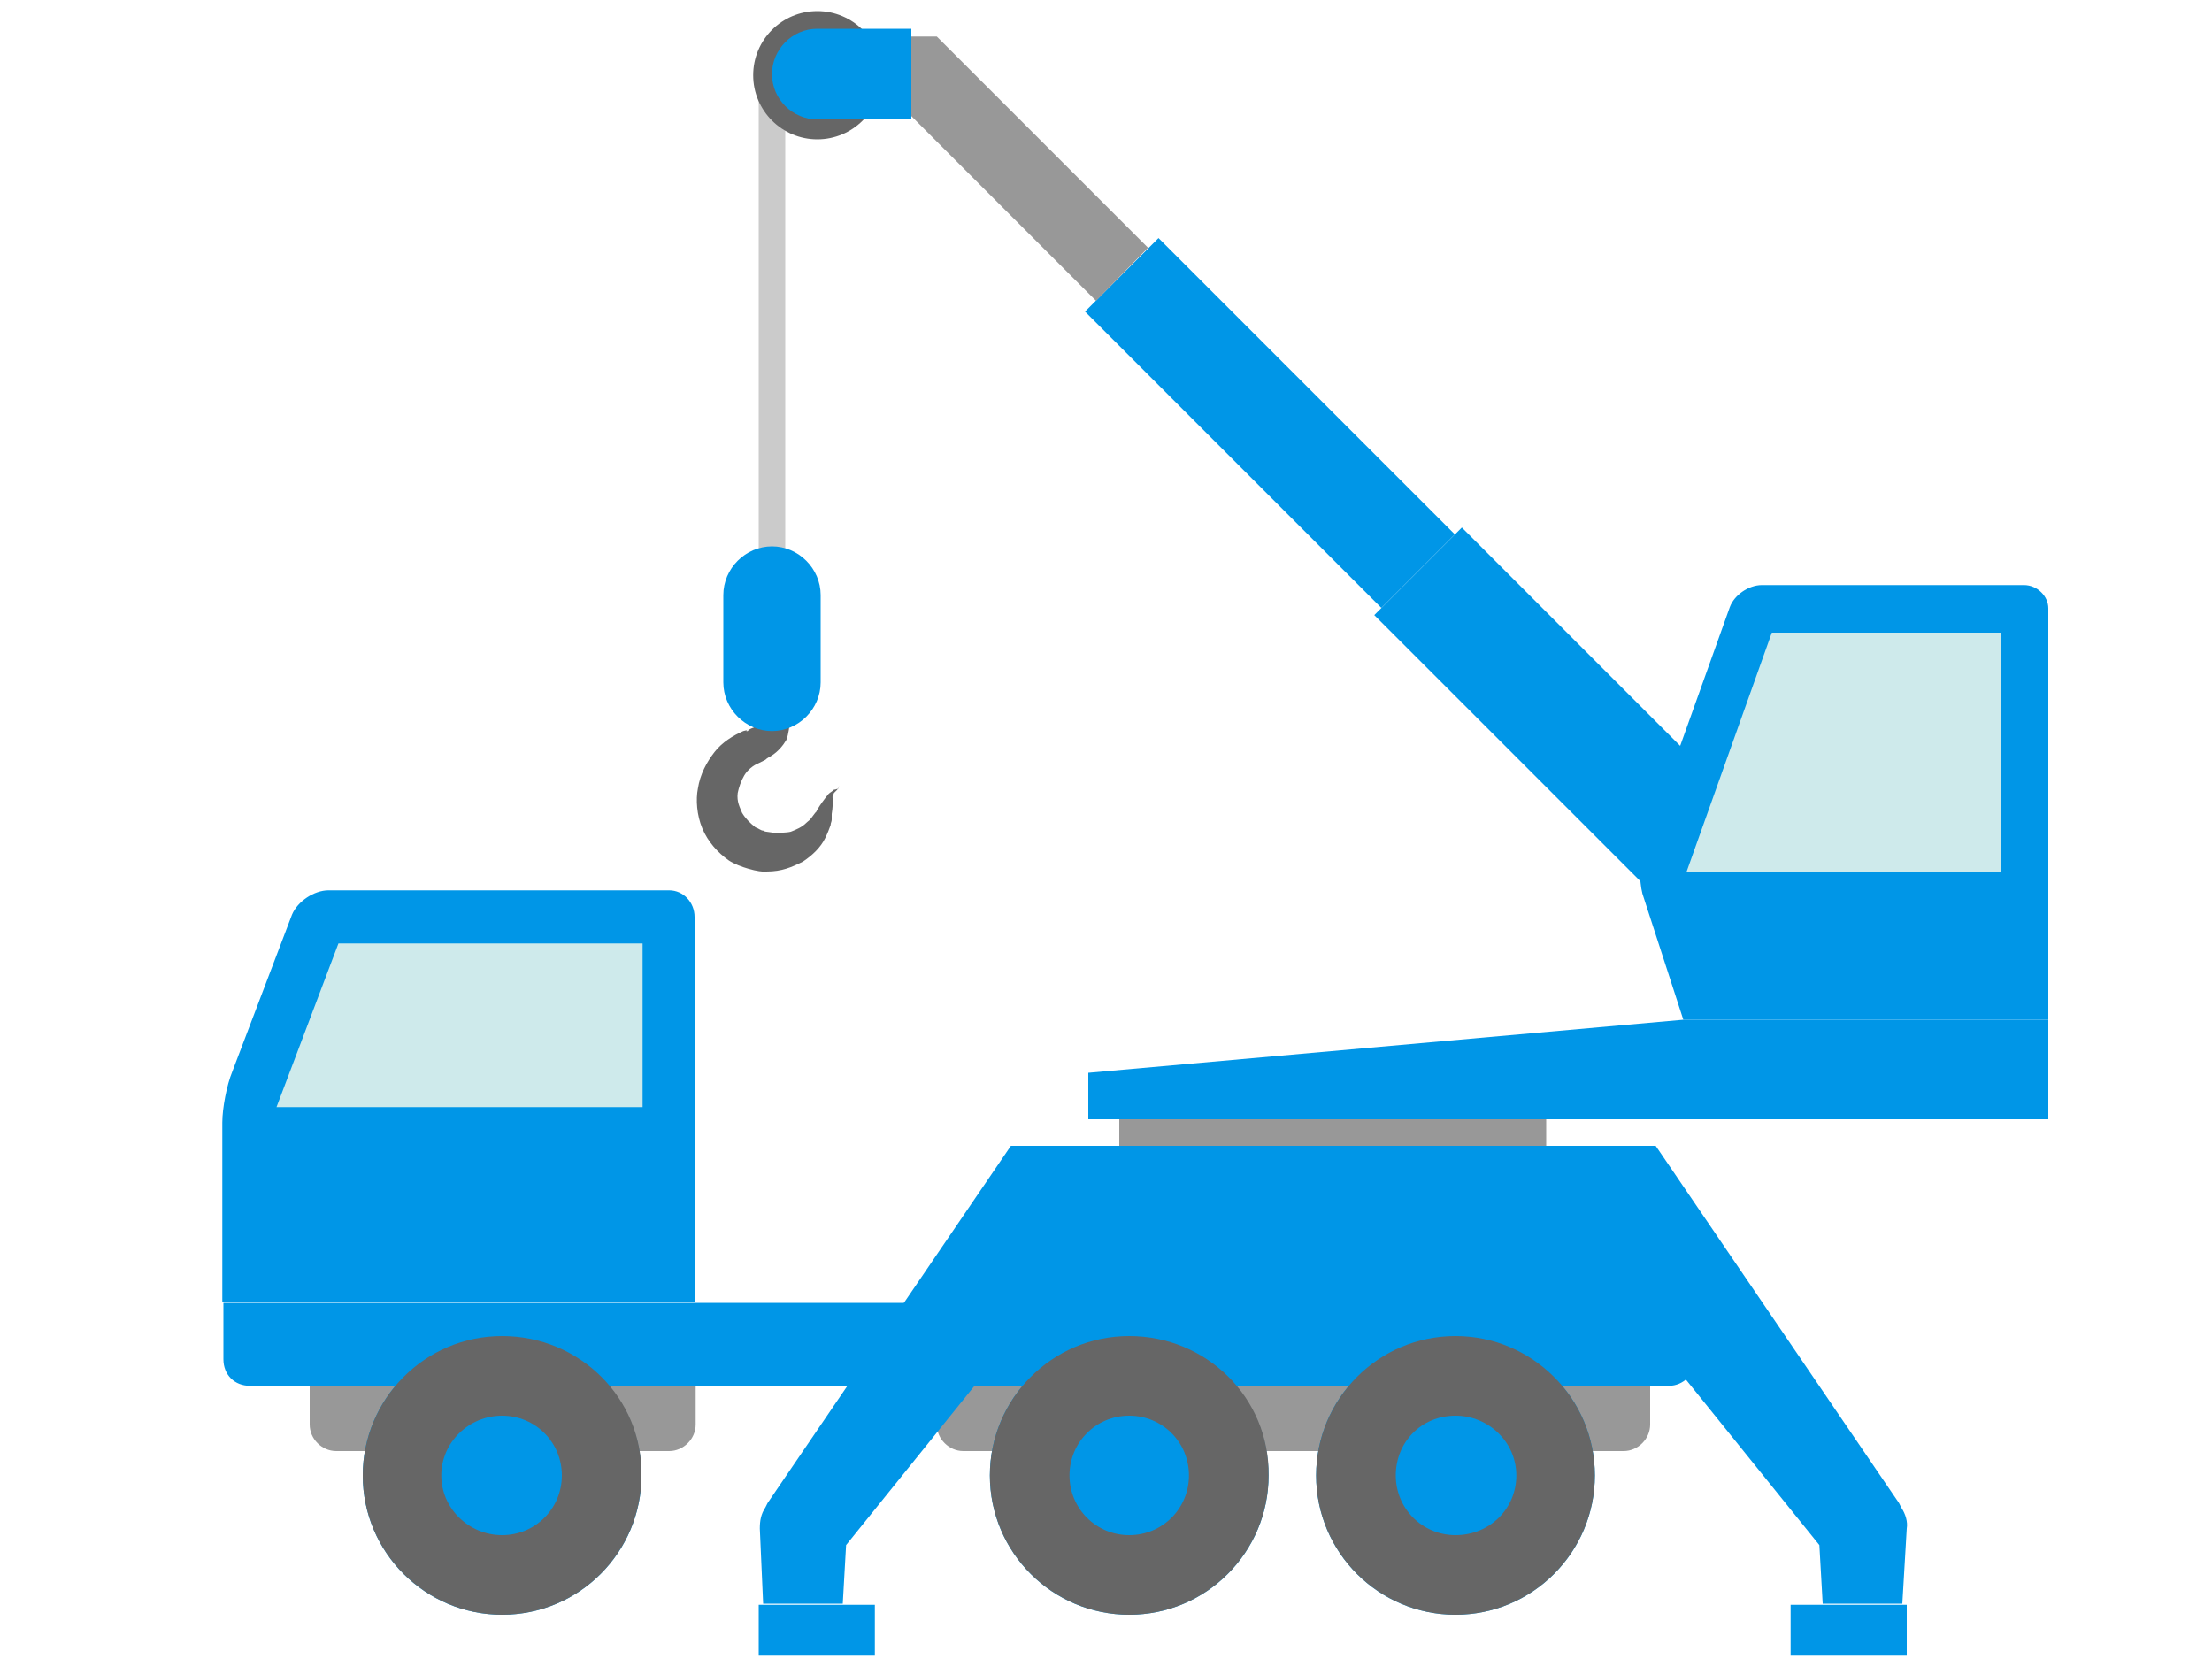
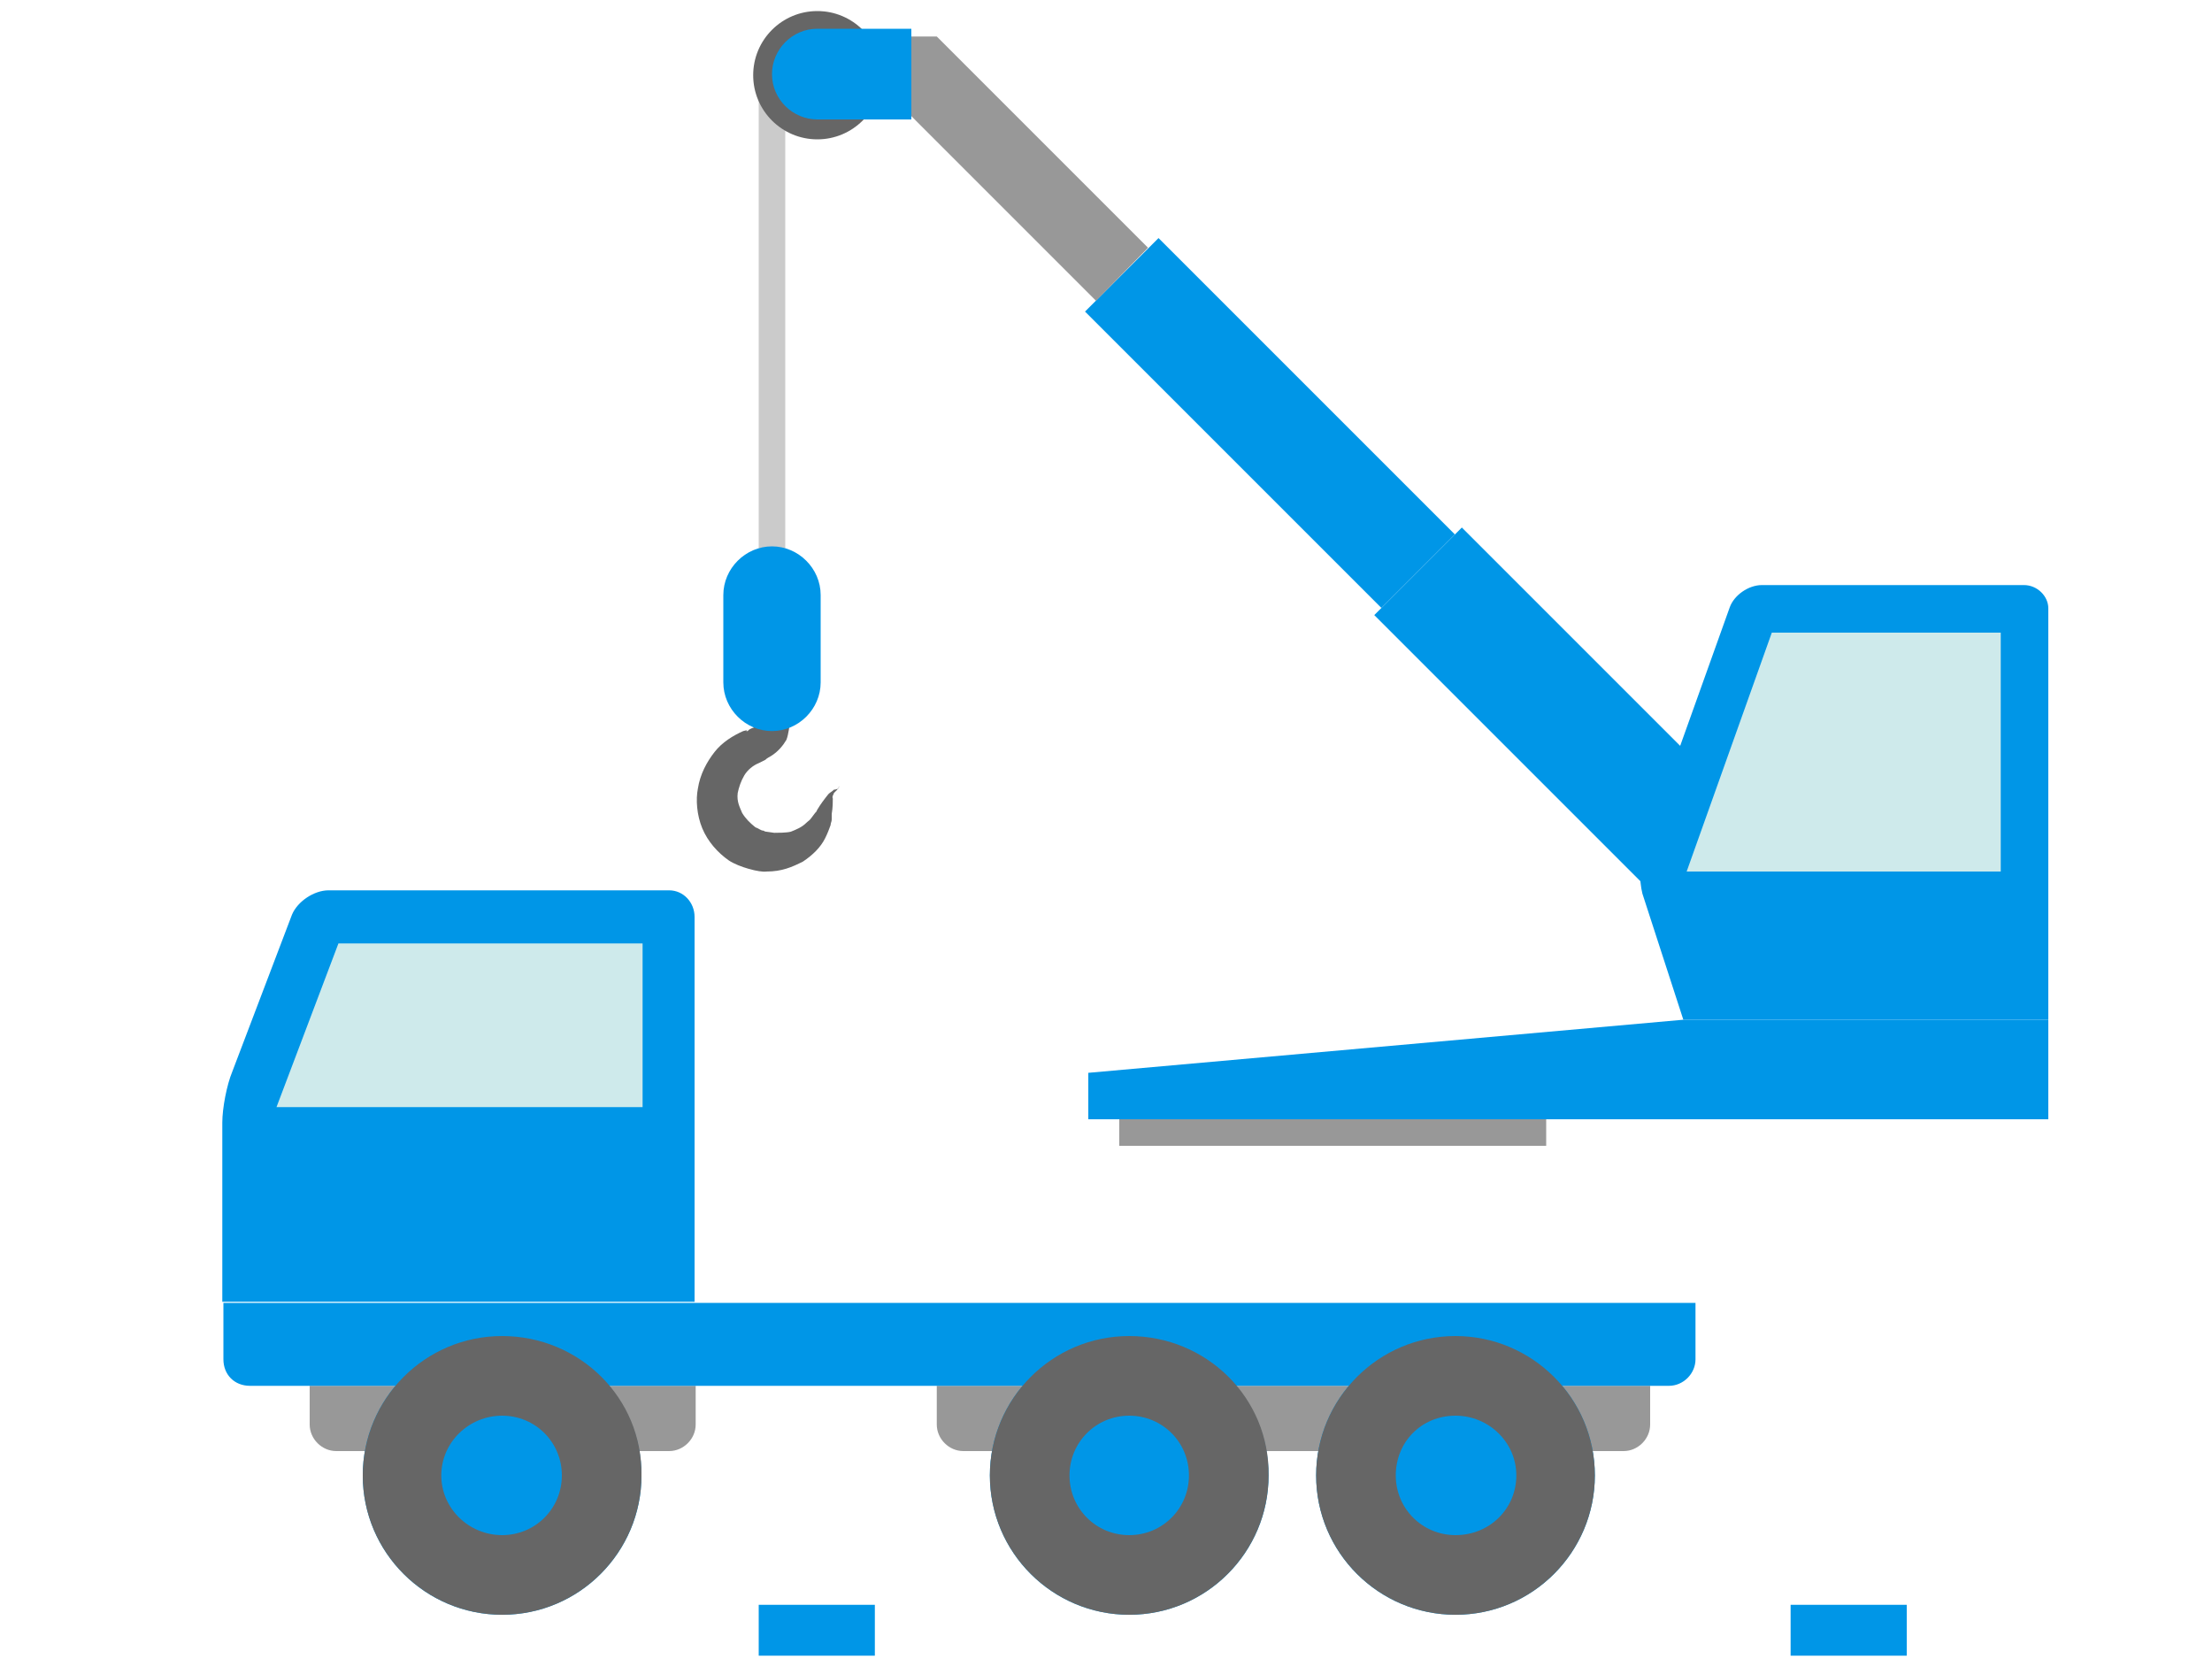
<svg xmlns="http://www.w3.org/2000/svg" id="Layer_1" x="0px" y="0px" viewBox="0 0 200 150" style="enable-background:new 0 0 200 150;" xml:space="preserve">
  <style type="text/css">
	.st0{fill:#0096E7;}
	.st1{fill:#CBCBCB;}
	.st2{fill:#666666;}
	.st3{fill:#989898;}
	.st4{fill:#CEEAEB;}
</style>
  <g>
    <g>
      <rect x="138.6" y="45" transform="matrix(0.707 -0.707 0.707 0.707 -5.549 121.79)" class="st0" width="11.2" height="45.3" />
      <rect x="110.1" y="19.3" transform="matrix(0.707 -0.707 0.707 0.707 6.617 92.367)" class="st0" width="9.4" height="37.9" />
    </g>
    <g>
      <rect x="68.6" y="6.8" class="st1" width="2.4" height="50.9" />
      <path class="st2" d="M75.9,71.1c0,0-0.1,0.1-0.2,0.3c-0.1,0.1-0.2,0.2-0.3,0.3c0,0.1-0.2,0.3-0.1,0.5c0,0.3,0,0.8-0.1,1.4l0,0.2    c0,0.1,0,0,0,0.2l0,0.1c0,0.2-0.1,0.3-0.1,0.5c-0.1,0.3-0.3,0.8-0.5,1.2c-0.4,0.8-1.1,1.5-2,2.1c-1,0.5-1.9,0.9-3.3,0.9    c-0.6,0.1-2.5-0.4-3.4-1c-1-0.7-1.9-1.7-2.4-2.9c-0.5-1.2-0.6-2.6-0.4-3.6c0.2-1.3,0.8-2.4,1.5-3.3c0.7-0.9,1.7-1.5,2.6-1.9    l0.4-0.1c0.1-0.1-0.2,0.1-0.1,0.1l0,0l0,0l0,0l0.1,0l0.1-0.1c0.1-0.1,0.4-0.2,0.4-0.2c0.1,0,0.1-0.1,0.2-0.2c0,0,0-0.1,0-0.1    c0,0,0,0,0,0l0-0.2c0-0.3,0-0.6,0-0.9c0-0.6-0.1-1.1-0.1-1.5c-0.1-0.8-0.1-1.3-0.1-1.3h3.5c0,0-0.1,0.5-0.1,1.3    c0,0.4-0.1,0.9-0.1,1.5c0,0.3,0,0.6,0,0.9c0,0.2-0.1,1.1-0.3,1.6c-0.3,0.5-0.7,1-1.3,1.4c-0.3,0.2-0.4,0.2-0.6,0.4l-0.6,0.3    c-0.5,0.2-1,0.6-1.3,1.1c-0.3,0.5-0.5,1.1-0.6,1.6c-0.1,0.8,0.2,1.3,0.4,1.8c0.3,0.5,0.7,0.9,1.2,1.3c0.3,0.1,0.5,0.3,0.7,0.3    c0.1,0,0.1,0.1,0.3,0.1l0.7,0.1c0.3,0,1.1,0,1.5-0.1c0.5-0.2,1-0.4,1.4-0.8c0.2-0.2,0.3-0.2,0.5-0.5l0.3-0.4l0.1-0.1    c0,0.1,0,0,0,0l0.1-0.2c0.3-0.5,0.6-0.9,1-1.4c0.2-0.2,0.3-0.2,0.5-0.4c0.2,0,0.3-0.1,0.4-0.1C75.8,71.1,75.9,71.1,75.9,71.1z" />
      <path class="st0" d="M65.4,61.7c0,2.4,2,4.4,4.4,4.4l0,0c2.4,0,4.4-2,4.4-4.4v-7.9c0-2.4-2-4.4-4.4-4.4l0,0c-2.4,0-4.4,2-4.4,4.4    V61.7z" />
    </g>
    <circle class="st2" cx="73.9" cy="6.8" r="5.8" />
    <path class="st3" d="M84.7,125.3v3.5c0,1.3,1.1,2.4,2.4,2.4h59.7c1.3,0,2.4-1.1,2.4-2.4v-3.5H84.7z" />
    <path class="st3" d="M28,125.3v3.5c0,1.3,1.1,2.4,2.4,2.4h30.1c1.3,0,2.4-1.1,2.4-2.4v-3.5H28z" />
    <path class="st0" d="M22.6,125.3h128.3c1.3,0,2.4-1.1,2.4-2.4v-5.1H20.2v5.1C20.2,124.3,21.2,125.3,22.6,125.3z" />
    <path class="st0" d="M60.5,80.5H29.7c-1.3,0-2.8,1-3.3,2.2L21,96.9c-0.5,1.2-0.9,3.3-0.9,4.6v16.2h42.7V82.9   C62.8,81.6,61.8,80.5,60.5,80.5z" />
    <polygon class="st4" points="58.1,85.3 58.1,100.1 25,100.1 30.6,85.3  " />
    <g>
      <circle class="st0" cx="45.4" cy="133.4" r="12.6" />
      <path class="st2" d="M45.4,128c3,0,5.4,2.4,5.4,5.4s-2.4,5.4-5.4,5.4c-3,0-5.5-2.4-5.5-5.4S42.4,128,45.4,128L45.4,128z     M45.4,120.8c-7,0-12.6,5.7-12.6,12.6c0,7,5.7,12.6,12.6,12.6c7,0,12.6-5.7,12.6-12.6C58.1,126.4,52.4,120.8,45.4,120.8    L45.4,120.8z" />
    </g>
    <g>
      <ellipse class="st0" cx="102.1" cy="133.4" rx="12.6" ry="12.6" />
      <path class="st2" d="M102.1,128c3,0,5.4,2.4,5.4,5.4s-2.4,5.4-5.4,5.4c-3,0-5.4-2.4-5.4-5.4S99.1,128,102.1,128L102.1,128z     M102.1,120.8c-7,0-12.6,5.7-12.6,12.6c0,7,5.7,12.6,12.6,12.6c7,0,12.6-5.7,12.6-12.6C114.8,126.4,109.1,120.8,102.1,120.8    L102.1,120.8z" />
    </g>
    <g>
      <circle class="st0" cx="131.6" cy="133.4" r="12.6" />
      <path class="st2" d="M131.6,128c3,0,5.5,2.4,5.5,5.4s-2.4,5.4-5.5,5.4c-3,0-5.4-2.4-5.4-5.4S128.5,128,131.6,128L131.6,128z     M131.6,120.8c-7,0-12.6,5.7-12.6,12.6c0,7,5.7,12.6,12.6,12.6c7,0,12.6-5.7,12.6-12.6C144.2,126.4,138.5,120.8,131.6,120.8    L131.6,120.8z" />
    </g>
    <g>
-       <path class="st0" d="M183,52.9h-23.7c-1.2,0-2.5,0.9-2.9,2l-7.8,21.8c-0.4,1.1-0.4,2.9-0.1,4.1l3.7,11.4h33V55    C185.2,53.9,184.2,52.9,183,52.9z" />
+       <path class="st0" d="M183,52.9h-23.7c-1.2,0-2.5,0.9-2.9,2l-7.8,21.8c-0.4,1.1-0.4,2.9-0.1,4.1l3.7,11.4h33V55    C185.2,53.9,184.2,52.9,183,52.9" />
      <polygon class="st4" points="152.5,78.8 160.2,57.2 180.9,57.2 180.9,78.8   " />
    </g>
-     <path class="st0" d="M171.9,136.3l-0.2-0.4l-22-32.3H91.4l-22,32.3l-0.2,0.4c-0.4,0.6-0.5,1.2-0.5,1.9L69,145h7.2l0.3-5.3L94,118   h53l17.5,21.7l0.3,5.3h7.2l0.4-6.8C172.5,137.6,172.3,136.9,171.9,136.3z" />
    <rect x="68.6" y="145.1" class="st0" width="10.5" height="4.6" />
    <rect x="161.9" y="145.1" class="st0" width="10.5" height="4.6" />
    <polygon class="st0" points="98.4,101.2 185.2,101.2 185.2,92.2 152.2,92.2 98.4,97  " />
    <rect x="101.2" y="101.2" class="st3" width="38.6" height="2.4" />
    <polygon class="st3" points="103.8,22.4 84.7,3.3 73.9,3.3 73.9,9.8 81.7,9.8 99.1,27.2  " />
    <path class="st0" d="M73.9,2.6c-2.3,0-4.1,1.9-4.1,4.1c0,2.3,1.9,4.1,4.1,4.1h8.5V2.6H73.9z" />
  </g>
</svg>